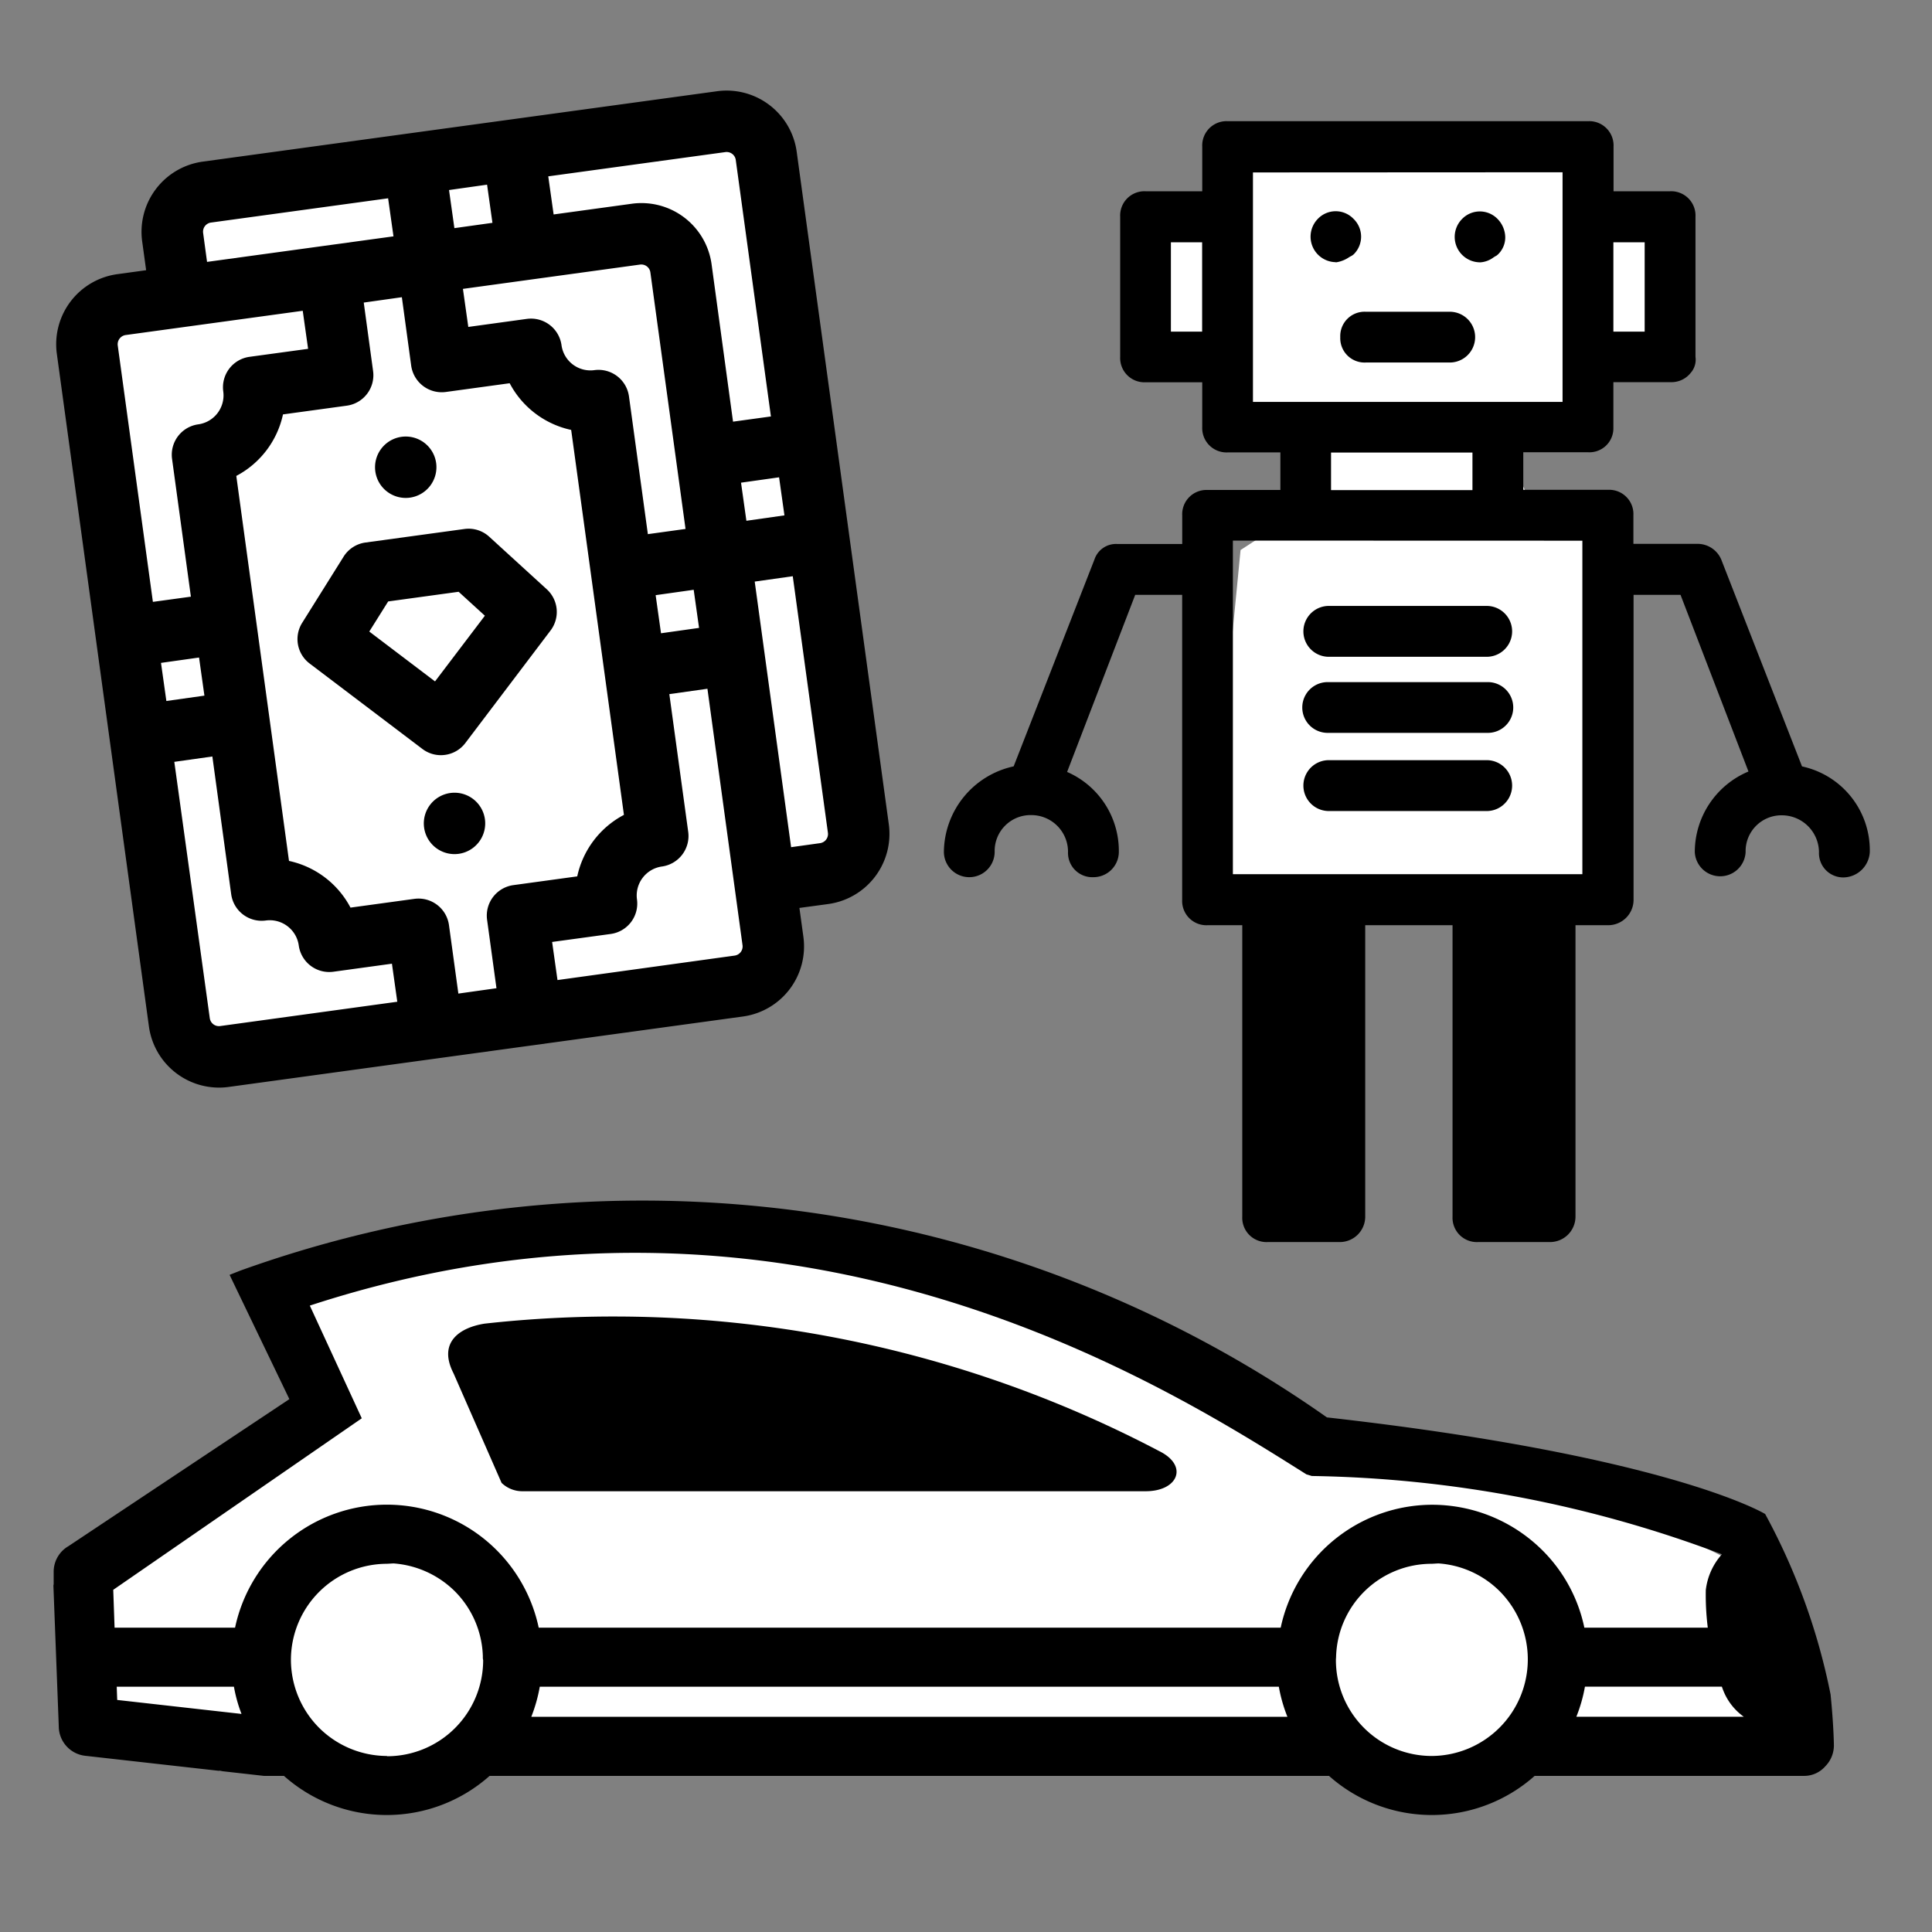
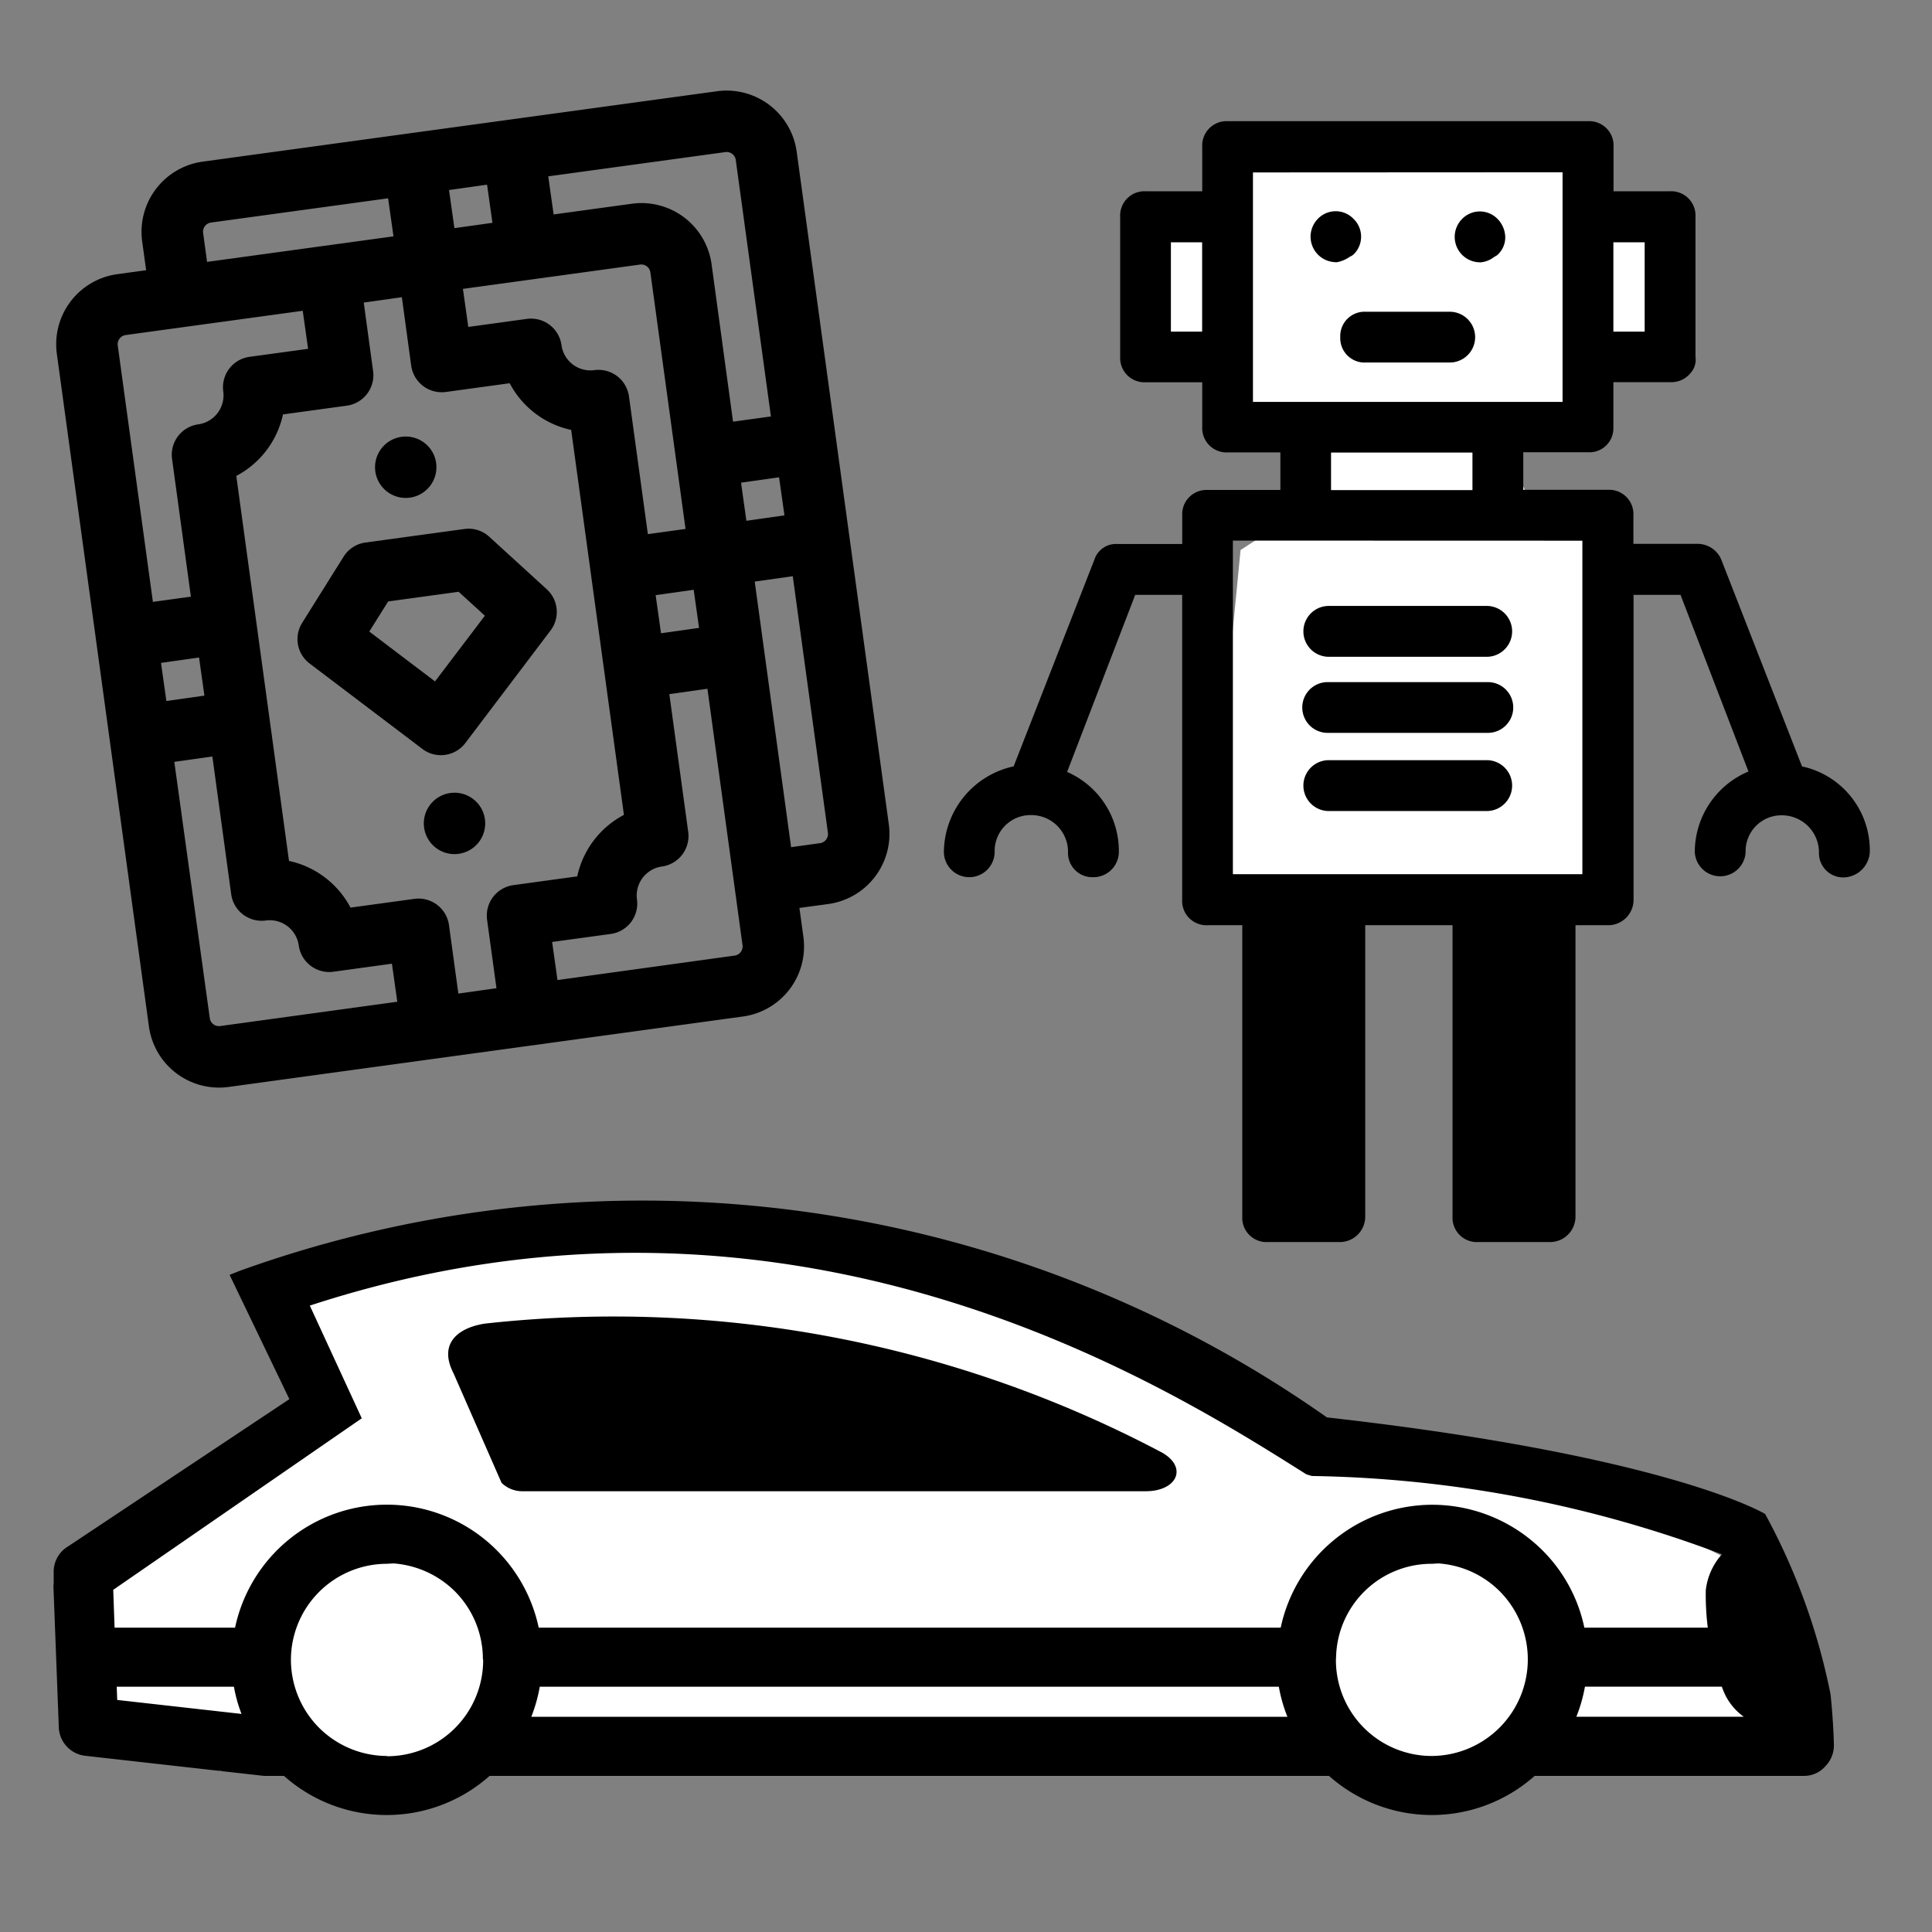
<svg xmlns="http://www.w3.org/2000/svg" width="36" height="36" viewBox="0 0 36 36">
  <rect x="0" y="0" width="36" height="36" fill="#808080" stroke="none" />
  <defs>
    <clipPath id="a">
      <rect width="36" height="36" transform="translate(46 107)" fill="none" stroke="#707070" stroke-width="1" />
    </clipPath>
  </defs>
  <g transform="translate(-46 -107)" clip-path="url(#a)">
    <g transform="translate(-683.9 -319.998)">
-       <path d="M732,433h1v-2l11-2,2,14h-2v2l-10,2-1-1Z" fill="#fff" />
      <path d="M752,429.933v2.8h1.756v.933l.878.933v.933l-1.1.715-.655,6.746H759.9v-7.46h-.878l-.878-1.865H759.9v-.933h1.756v-2.8H759.9V429h-6.146v.933Z" transform="translate(-0.518 1)" fill="#fff" />
      <path d="M735,451l3-1h7l3,1,3,1,3,2h2l4,1,2,1,1,2v2H753l-15.51-.1L734,460l-2-1-1-2,1-1,3-2,1-1Z" fill="#fff" />
      <path d="M734.158,447.252a1.319,1.319,0,0,1-1.483-1.127l-1.716-12.535a1.318,1.318,0,0,1,1.125-1.483l.539-.074-.074-.539a1.32,1.32,0,0,1,1.127-1.484l9.585-1.312a1.318,1.318,0,0,1,1.484,1.126l1.717,12.536a1.32,1.32,0,0,1-1.127,1.483l-.539.073.074.539a1.318,1.318,0,0,1-1.126,1.484Zm9.431-2.448a.172.172,0,0,0,.147-.193l-.654-4.779-.71.1.352,2.567a.574.574,0,0,1-.489.645.545.545,0,0,0-.466.612.572.572,0,0,1-.489.645l-1.092.149.1.71Zm-4.438.608-.175-1.276a.573.573,0,0,1,.49-.645l1.19-.163a1.7,1.7,0,0,1,.87-1.146l-.983-7.173a1.7,1.7,0,0,1-1.146-.87l-1.19.163a.575.575,0,0,1-.645-.49l-.174-1.276-.71.1.174,1.276a.573.573,0,0,1-.489.645l-1.19.163a1.7,1.7,0,0,1-.87,1.146l.982,7.174a1.7,1.7,0,0,1,1.146.87l1.19-.163a.573.573,0,0,1,.645.489l.175,1.276Zm-5.342.558a.172.172,0,0,0,.194.147l3.3-.453-.1-.709-1.092.15a.573.573,0,0,1-.644-.49.546.546,0,0,0-.613-.465.573.573,0,0,1-.646-.489l-.351-2.567-.709.1Zm11.371-3.261a.172.172,0,0,0,.147-.194l-.655-4.78-.709.1.678,4.949Zm-2.254-4.011-.1-.71-.709.1.1.71Zm-9.217,1.262-.1-.71-.709.1.1.71Zm10.808-3.359-.1-.709-.709.1.1.71Zm-1.843.253-.655-4.779a.171.171,0,0,0-.193-.147l-3.3.453.1.709,1.092-.15a.574.574,0,0,1,.645.49.544.544,0,0,0,.612.465.573.573,0,0,1,.645.489l.352,2.567Zm-9.217,1.262-.351-2.567a.572.572,0,0,1,.489-.644.545.545,0,0,0,.465-.613.573.573,0,0,1,.489-.645l1.092-.149-.1-.709-3.3.452a.174.174,0,0,0-.147.194l.655,4.778Zm10.808-3.358-.655-4.779a.172.172,0,0,0-.194-.147l-3.3.452.1.71,1.46-.2a1.319,1.319,0,0,1,1.483,1.126l.4,2.935Zm-5.189-3.608-.1-.711-.709.1.1.71Zm-1.844.252-.1-.709-3.3.452a.172.172,0,0,0-.147.194l.073.539Zm1.214,11.506a.572.572,0,1,1,.49-.644A.573.573,0,0,1,738.446,442.908Zm-.252-1.844a.569.569,0,0,1-.424-.111l-2.1-1.591a.57.57,0,0,1-.139-.759l.771-1.232a.573.573,0,0,1,.409-.264l1.843-.252a.569.569,0,0,1,.463.145l1.072.979a.572.572,0,0,1,.07.767l-1.59,2.1A.57.57,0,0,1,738.194,441.064Zm-.188-1.369.929-1.224-.489-.446-1.313.18-.352.561Zm-.469-3.424a.572.572,0,1,1,.49-.645A.573.573,0,0,1,737.537,436.271Z" />
      <g transform="translate(-0.334 1.087)">
        <path d="M758.76,430.968a.464.464,0,0,0,.255-.093c.017-.011.034-.022.053-.031l.024-.019a.438.438,0,0,0,.141-.332.5.5,0,0,0-.141-.332.46.46,0,0,0-.665,0,.474.474,0,0,0,.333.806Z" transform="translate(-0.951 -0.168)" />
        <path d="M755.806,430.968a.581.581,0,0,0,.255-.1l.052-.028.025-.019a.461.461,0,0,0,0-.664.46.46,0,0,0-.665,0,.475.475,0,0,0,.333.807Z" transform="translate(-0.683 -0.168)" />
        <path d="M755.947,432.547a.453.453,0,0,0,.474.473h1.566a.473.473,0,1,0,0-.946h-1.566A.453.453,0,0,0,755.947,432.547Z" transform="translate(-0.739 -0.354)" />
        <path d="M763.812,440.192l-1.505-3.855a.479.479,0,0,0-.432-.292h-1.205v-.534a.452.452,0,0,0-.473-.473h-1.579v-.7h1.205a.446.446,0,0,0,.474-.436v-.87h1.094a.456.456,0,0,0,.345-.171.373.373,0,0,0,.091-.3v-2.612a.453.453,0,0,0-.474-.474H760.3v-.832a.453.453,0,0,0-.474-.474h-6.716a.453.453,0,0,0-.474.474v.832h-1.056a.452.452,0,0,0-.473.474v2.612a.452.452,0,0,0,.473.473h1.056v.833a.453.453,0,0,0,.474.474h.982v.7h-1.355a.452.452,0,0,0-.474.473v.534h-1.205a.422.422,0,0,0-.43.287l-1.506,3.856a1.648,1.648,0,0,0-1.3,1.592.473.473,0,0,0,.946,0,.669.669,0,0,1,.684-.684.684.684,0,0,1,.683.684.453.453,0,0,0,.474.473.473.473,0,0,0,.473-.473,1.605,1.605,0,0,0-.964-1.488l1.269-3.3h.875v5.683a.452.452,0,0,0,.474.473h.646v5.43a.452.452,0,0,0,.473.474H755.2a.474.474,0,0,0,.473-.474v-5.43H757.3v5.43a.453.453,0,0,0,.474.474h1.343a.475.475,0,0,0,.474-.474v-5.43h.609a.473.473,0,0,0,.473-.473v-5.683h.875l1.266,3.292a1.629,1.629,0,0,0-1,1.5.474.474,0,0,0,.947,0,.668.668,0,0,1,.683-.684.693.693,0,0,1,.684.684.452.452,0,0,0,.473.473.5.5,0,0,0,.474-.473A1.6,1.6,0,0,0,763.812,440.192Zm-4.462-11.071V433.4h-5.769v-4.276Zm-1.679,5.223v.7h-2.635v-.7Zm2.052,1.642V442.2h-6.516v-6.216Zm.574-3.895v-1.665h.583v1.665Zm-7.663-1.665v1.665h-.582v-1.665Z" transform="translate(0)" />
        <path d="M755.641,439.052h2.985a.474.474,0,0,0,0-.947h-2.985a.474.474,0,0,0,0,.947Z" transform="translate(-0.668 -0.903)" />
        <path d="M755.641,440.611h2.985a.473.473,0,1,0,0-.946h-2.985a.473.473,0,1,0,0,.946Z" transform="translate(-0.668 -1.044)" />
        <path d="M755.641,442.213h2.985a.474.474,0,0,0,0-.947h-2.985a.474.474,0,0,0,0,.947Z" transform="translate(-0.668 -1.19)" />
      </g>
      <path d="M764.01,458.571a11.875,11.875,0,0,0-1.219-3.362c-.074-.044-1.894-1.094-8.166-1.8a22.158,22.158,0,0,0-20.247-2.735l-.2.079,1.114,2.316-4.116,2.739a.552.552,0,0,0-.276.486l0,.222-.005.026.1,2.62a.555.555,0,0,0,.488.552l3.335.375h.373a2.882,2.882,0,0,0,3.832,0h15.641a2.882,2.882,0,0,0,3.832,0h5.027a.521.521,0,0,0,.39-.18.554.554,0,0,0,.159-.391S764.068,459.14,764.01,458.571Zm-29.614.363-2.312-.26-.009-.247h2.184A2.7,2.7,0,0,0,734.4,458.934Zm20.4-1.061a1.78,1.78,0,0,1,1.784-1.736l.121-.007a1.786,1.786,0,0,1,1.149.524,1.8,1.8,0,0,1-1.27,3.064,1.786,1.786,0,0,1-1.787-1.8Zm-.909,1.115H739.8a2.9,2.9,0,0,0,.158-.561h13.771A2.853,2.853,0,0,0,753.889,458.988Zm-16.779.73h0a1.8,1.8,0,0,1-1.261-.524h0a1.8,1.8,0,0,1-.526-1.264,1.791,1.791,0,0,1,1.787-1.793l.123-.007a1.809,1.809,0,0,1,1.149.524,1.788,1.788,0,0,1,.517,1.2v.025a.2.2,0,0,0,.006.053,1.791,1.791,0,0,1-1.79,1.791Zm-.467-6.292-.968-2.1c8.93-2.92,15.853,1.434,18.471,3.082l.1.063.1.03a22.573,22.573,0,0,1,7.641,1.459,1.208,1.208,0,0,0-.3.667,4.9,4.9,0,0,0,.037.7h-2.3a2.858,2.858,0,0,0-.781-1.441,2.915,2.915,0,0,0-2.048-.849,2.89,2.89,0,0,0-2.829,2.29H739.938a2.892,2.892,0,0,0-5.658,0h-2.245l-.025-.705Zm22.79,5h2.553c.006.017.012.036.019.052a1.093,1.093,0,0,0,.39.509h-3.12A2.833,2.833,0,0,0,759.433,458.427Z" />
      <path d="M739.632,454.785h11.616c.606,0,.8-.476.256-.746a21.855,21.855,0,0,0-12.573-2.377c-.463.072-.877.347-.58.926l.895,2.041A.555.555,0,0,0,739.632,454.785Z" />
    </g>
  </g>
</svg>